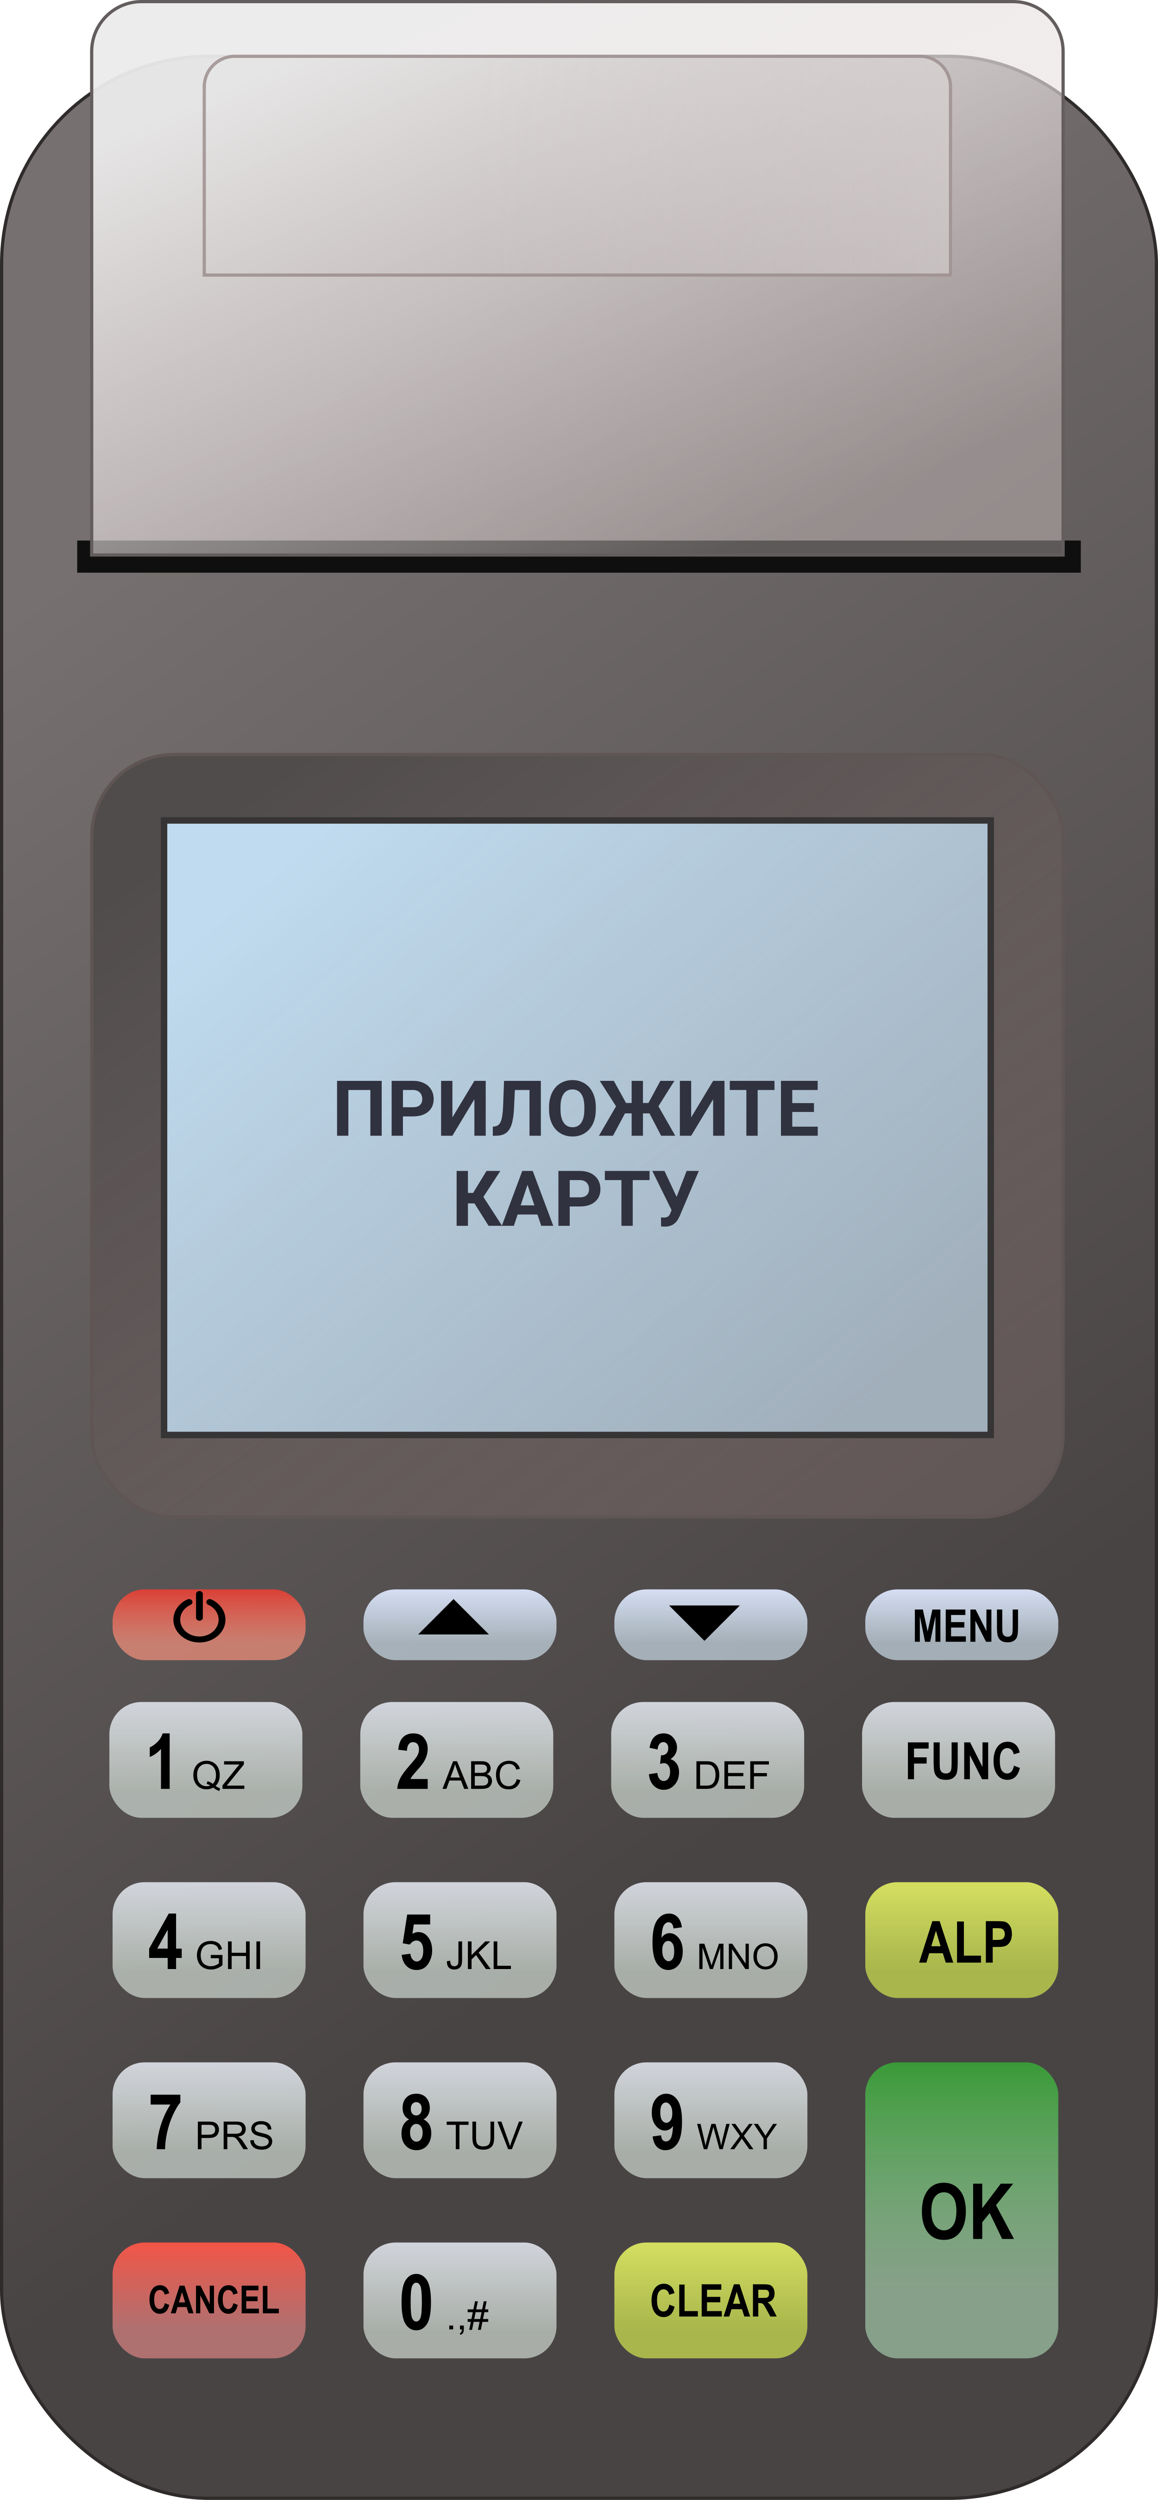
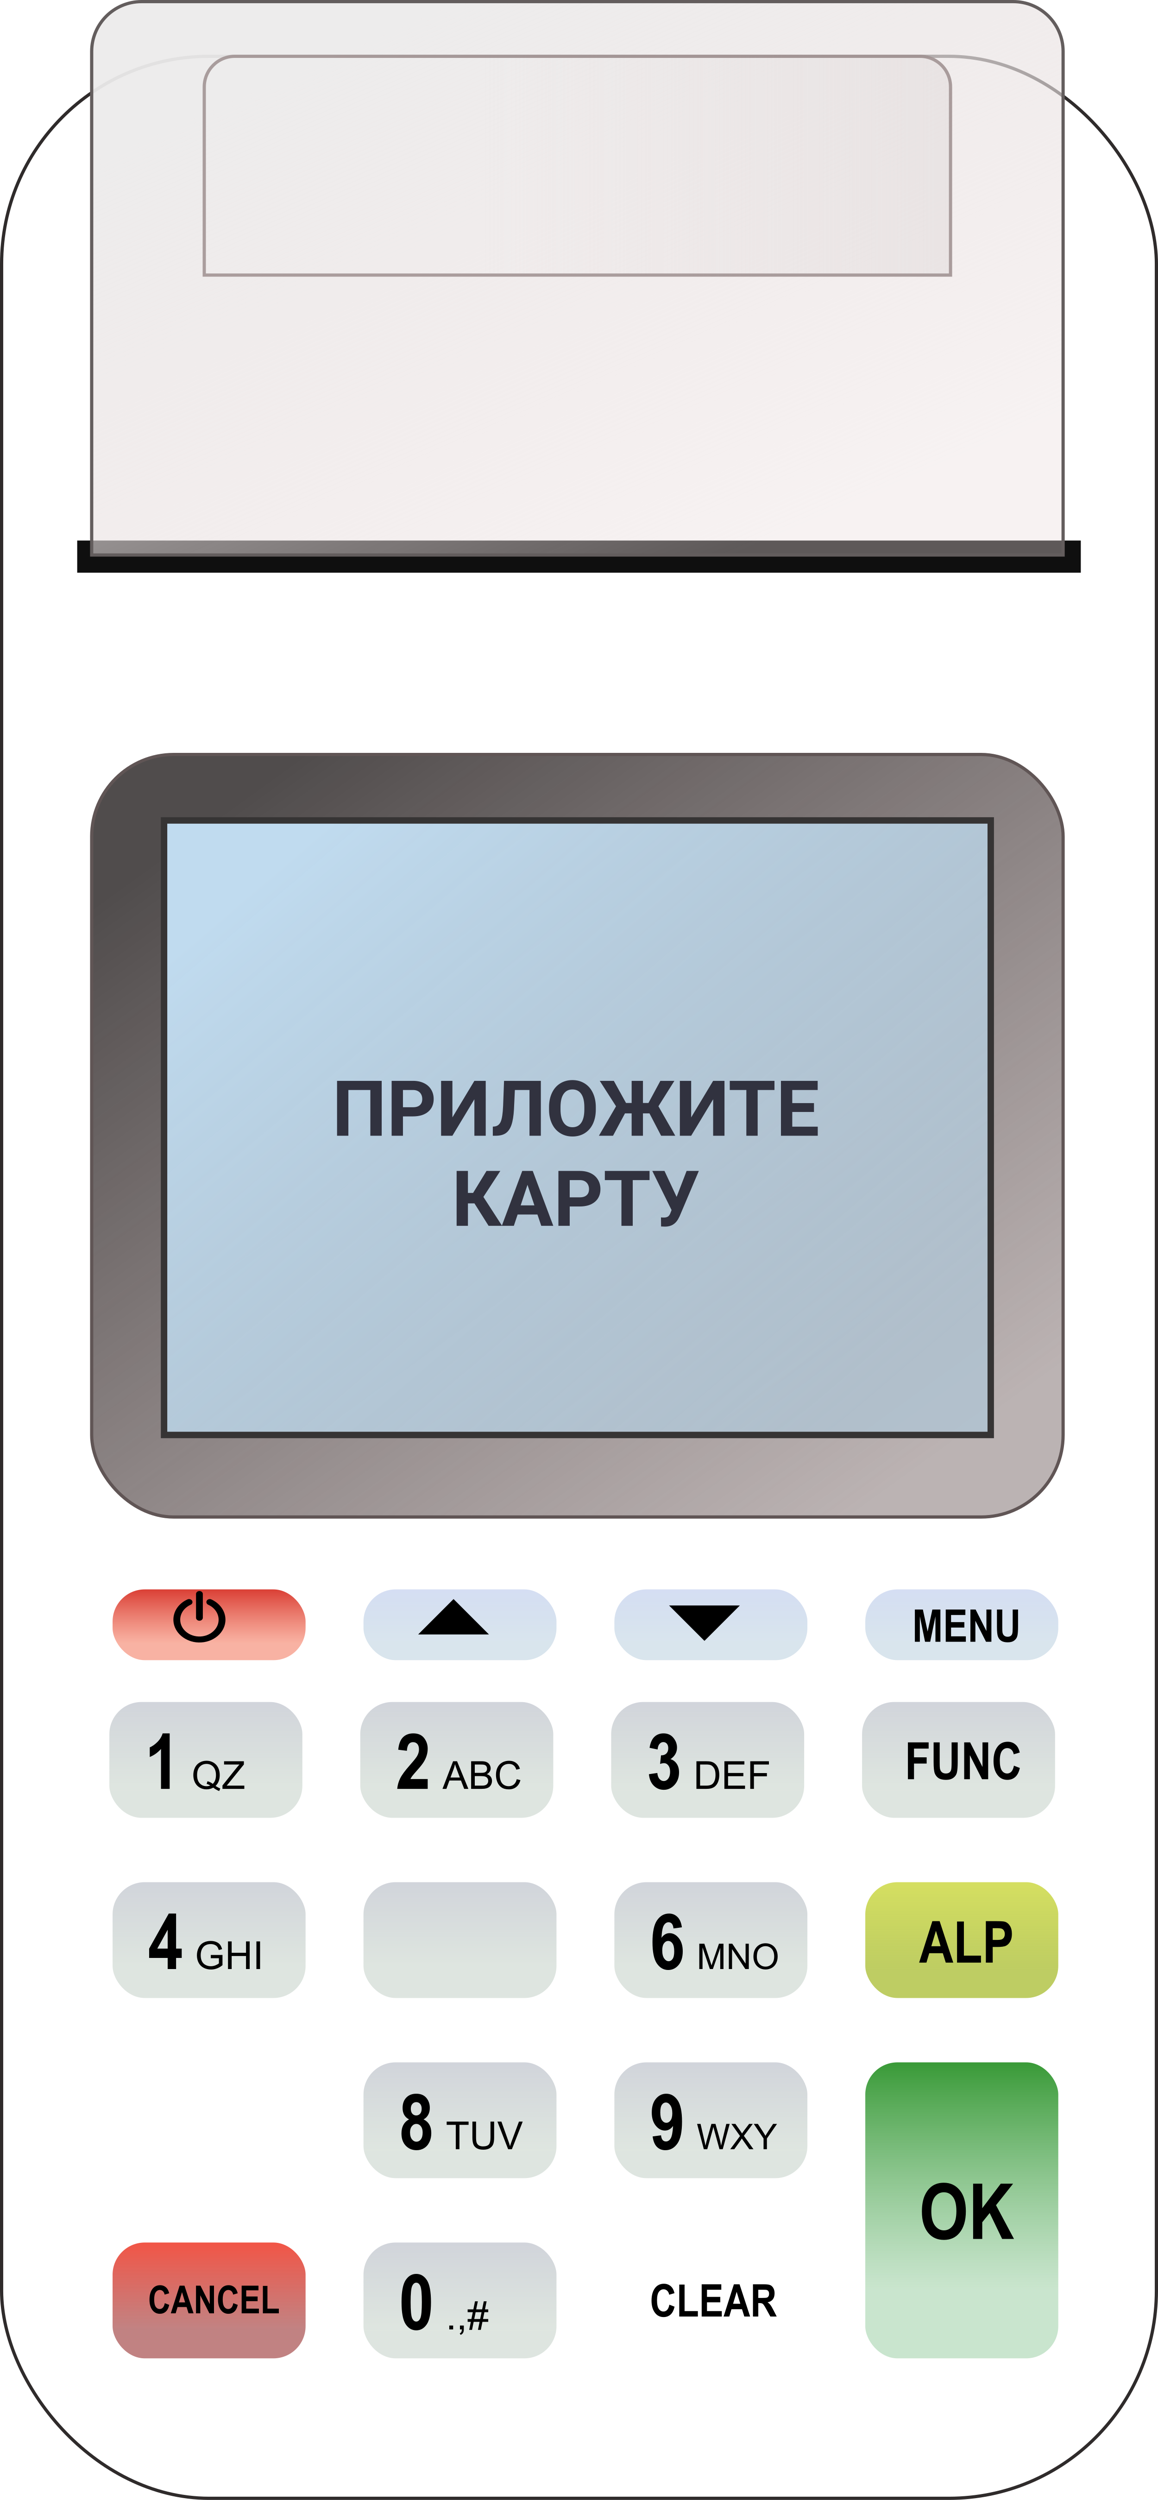
<svg xmlns="http://www.w3.org/2000/svg" width="360" height="777" viewBox="0 0 360 777" fill="none">
  <rect y="17" width="360" height="760" rx="65" fill="white" />
-   <rect x="0.5" y="17.5" width="359" height="759" rx="64.5" fill="url(#paint0_linear)" style="mix-blend-mode:multiply" />
  <rect x="0.5" y="17.5" width="359" height="759" rx="64.5" stroke="#2F2B2B" />
  <rect x="28.5" y="234.5" width="302" height="237" rx="25.5" fill="url(#paint1_linear)" stroke="#605555" />
  <rect x="51" y="255" width="257" height="191" fill="url(#paint2_linear)" stroke="#363434" stroke-width="2" />
  <path d="M118.66 353H115.133V338.785H108.301V353H104.785V335.938H118.66V353ZM125.27 346.988V353H121.754V335.938H128.41C129.691 335.938 130.816 336.172 131.785 336.641C132.762 337.109 133.512 337.777 134.035 338.645C134.559 339.504 134.82 340.484 134.82 341.586C134.82 343.258 134.246 344.578 133.098 345.547C131.957 346.508 130.375 346.988 128.352 346.988H125.27ZM125.27 344.141H128.41C129.34 344.141 130.047 343.922 130.531 343.484C131.023 343.047 131.27 342.422 131.27 341.609C131.27 340.773 131.023 340.098 130.531 339.582C130.039 339.066 129.359 338.801 128.492 338.785H125.27V344.141ZM147.477 335.938H151.004V353H147.477V341.668L140.645 353H137.129V335.938H140.645V347.293L147.477 335.938ZM168.137 335.938V353H164.609V338.785H160.062L159.781 344.809C159.664 346.84 159.406 348.441 159.008 349.613C158.609 350.777 158.027 351.633 157.262 352.18C156.496 352.719 155.449 352.992 154.121 353H153.207V350.176L153.793 350.117C154.676 350 155.305 349.492 155.68 348.594C156.062 347.688 156.305 346.078 156.406 343.766L156.699 335.938H168.137ZM185.223 344.855C185.223 346.535 184.926 348.008 184.332 349.273C183.738 350.539 182.887 351.516 181.777 352.203C180.676 352.891 179.41 353.234 177.98 353.234C176.566 353.234 175.305 352.895 174.195 352.215C173.086 351.535 172.227 350.566 171.617 349.309C171.008 348.043 170.699 346.59 170.691 344.949V344.105C170.691 342.426 170.992 340.949 171.594 339.676C172.203 338.395 173.059 337.414 174.16 336.734C175.27 336.047 176.535 335.703 177.957 335.703C179.379 335.703 180.641 336.047 181.742 336.734C182.852 337.414 183.707 338.395 184.309 339.676C184.918 340.949 185.223 342.422 185.223 344.094V344.855ZM181.66 344.082C181.66 342.293 181.34 340.934 180.699 340.004C180.059 339.074 179.145 338.609 177.957 338.609C176.777 338.609 175.867 339.07 175.227 339.992C174.586 340.906 174.262 342.25 174.254 344.023V344.855C174.254 346.598 174.574 347.949 175.215 348.91C175.855 349.871 176.777 350.352 177.98 350.352C179.16 350.352 180.066 349.891 180.699 348.969C181.332 348.039 181.652 346.688 181.66 344.914V344.082ZM201.91 346.051H199.883V353H196.367V346.051H194.293L190.578 353H186.195L191.516 343.848L186.453 335.938H190.824L194.621 342.816H196.367V335.938H199.883V342.816H201.594L205.297 335.938H209.656L204.688 343.836L209.926 353H205.531L201.91 346.051ZM221.703 335.938H225.23V353H221.703V341.668L214.871 353H211.355V335.938H214.871V347.293L221.703 335.938ZM240.77 338.785H235.543V353H232.027V338.785H226.871V335.938H240.77V338.785ZM253.051 345.605H246.301V350.176H254.223V353H242.785V335.938H254.199V338.785H246.301V342.852H253.051V345.605ZM147.5 374.027H145.473V381H141.957V363.938H145.473V370.77H147.078L151.25 363.938H155.539L150.277 372.012L156.09 381H151.895L147.5 374.027ZM167.082 377.484H160.918L159.746 381H156.008L162.359 363.938H165.617L172.004 381H168.266L167.082 377.484ZM161.867 374.637H166.133L163.988 368.25L161.867 374.637ZM177.113 374.988V381H173.598V363.938H180.254C181.535 363.938 182.66 364.172 183.629 364.641C184.605 365.109 185.355 365.777 185.879 366.645C186.402 367.504 186.664 368.484 186.664 369.586C186.664 371.258 186.09 372.578 184.941 373.547C183.801 374.508 182.219 374.988 180.195 374.988H177.113ZM177.113 372.141H180.254C181.184 372.141 181.891 371.922 182.375 371.484C182.867 371.047 183.113 370.422 183.113 369.609C183.113 368.773 182.867 368.098 182.375 367.582C181.883 367.066 181.203 366.801 180.336 366.785H177.113V372.141ZM201.934 366.785H196.707V381H193.191V366.785H188.035V363.938H201.934V366.785ZM210.348 372L213.453 363.938H217.25L211.285 378.012L210.805 378.938C209.922 380.477 208.57 381.246 206.75 381.246L205.52 381.199L205.484 378.375C205.672 378.406 205.977 378.422 206.398 378.422C206.891 378.422 207.285 378.336 207.582 378.164C207.887 377.992 208.141 377.676 208.344 377.215L208.777 376.102L202.789 363.938H206.574L210.348 372Z" fill="#31323F" />
  <rect x="24" y="168" width="312" height="10" fill="#0F0F0F" />
  <path d="M44 0.5H315C323.56 0.5 330.5 7.44 330.5 16V172.5H28.5V16C28.5 7.44 35.44 0.5 44 0.5Z" fill="url(#paint3_linear)" fill-opacity="0.95" stroke="#635D5D" />
  <path d="M63 27C63 21.477 67.477 17 73 17H286C291.523 17 296 21.477 296 27V86H63V27Z" fill="url(#paint4_linear)" fill-opacity="0.5" />
  <path d="M73 17.5H286C291.247 17.5 295.5 21.753 295.5 27V85.5H63.5V27C63.5 21.753 67.753 17.5 73 17.5Z" stroke="#998989" stroke-opacity="0.8" />
  <g filter="url(#filter0_d)">
    <rect x="32" y="527" width="60" height="36" rx="10" fill="url(#paint5_linear)" />
    <path d="M50.746 554H48.051V541.59C47.043 542.723 45.879 543.555 44.559 544.086V541.098C45.309 540.793 46.086 540.25 46.891 539.469C47.695 538.68 48.254 537.773 48.566 536.75H50.746V554ZM65.018 553.08C65.545 553.443 66.031 553.709 66.477 553.877L66.143 554.668C65.525 554.445 64.91 554.094 64.297 553.613C63.66 553.969 62.957 554.146 62.188 554.146C61.41 554.146 60.705 553.959 60.072 553.584C59.44 553.209 58.951 552.682 58.607 552.002C58.268 551.322 58.098 550.557 58.098 549.705C58.098 548.857 58.27 548.086 58.613 547.391C58.957 546.695 59.445 546.166 60.078 545.803C60.715 545.439 61.426 545.258 62.211 545.258C63.004 545.258 63.719 545.447 64.356 545.826C64.992 546.201 65.477 546.729 65.809 547.408C66.144 548.084 66.312 548.848 66.312 549.699C66.312 550.406 66.205 551.043 65.99 551.609C65.775 552.172 65.451 552.662 65.018 553.08ZM62.516 551.627C63.172 551.811 63.713 552.084 64.139 552.447C64.807 551.838 65.141 550.922 65.141 549.699C65.141 549.004 65.022 548.396 64.783 547.877C64.549 547.357 64.203 546.955 63.746 546.67C63.293 546.381 62.783 546.236 62.217 546.236C61.369 546.236 60.666 546.527 60.107 547.109C59.549 547.688 59.27 548.553 59.27 549.705C59.27 550.822 59.545 551.68 60.096 552.277C60.65 552.875 61.357 553.174 62.217 553.174C62.623 553.174 63.006 553.098 63.365 552.945C63.01 552.715 62.635 552.551 62.24 552.453L62.516 551.627ZM67.162 554V552.945L71.562 547.443C71.875 547.053 72.172 546.713 72.453 546.424H67.66V545.41H73.812V546.424L68.99 552.383L68.469 552.986H73.953V554H67.162Z" fill="black" />
  </g>
  <g filter="url(#filter1_d)">
    <rect x="110" y="527" width="60" height="36" rx="10" fill="url(#paint6_linear)" />
    <path d="M130.961 550.941V554H121.492C121.594 552.844 121.902 551.746 122.418 550.707C122.941 549.66 123.953 548.289 125.453 546.594C126.641 545.242 127.371 544.328 127.645 543.852C128.051 543.156 128.254 542.457 128.254 541.754C128.254 541.004 128.086 540.438 127.75 540.055C127.414 539.672 126.973 539.48 126.426 539.48C125.23 539.48 124.586 540.375 124.492 542.164L121.809 541.836C121.973 540.086 122.457 538.801 123.262 537.98C124.074 537.16 125.152 536.75 126.496 536.75C127.973 536.75 129.086 537.23 129.836 538.191C130.586 539.152 130.961 540.254 130.961 541.496C130.961 542.199 130.863 542.883 130.668 543.547C130.48 544.203 130.188 544.867 129.789 545.539C129.391 546.203 128.727 547.055 127.797 548.094C126.93 549.07 126.379 549.715 126.145 550.027C125.918 550.34 125.734 550.645 125.594 550.941H130.961ZM135.564 554L138.863 545.41H140.088L143.604 554H142.309L141.307 551.398H137.715L136.771 554H135.564ZM138.043 550.473H140.955L140.059 548.094C139.785 547.371 139.582 546.777 139.449 546.312C139.34 546.863 139.186 547.41 138.986 547.953L138.043 550.473ZM144.465 554V545.41H147.688C148.344 545.41 148.869 545.498 149.264 545.674C149.662 545.846 149.973 546.113 150.195 546.477C150.422 546.836 150.535 547.213 150.535 547.607C150.535 547.975 150.436 548.32 150.236 548.645C150.037 548.969 149.736 549.23 149.334 549.43C149.854 549.582 150.252 549.842 150.529 550.209C150.811 550.576 150.951 551.01 150.951 551.51C150.951 551.912 150.865 552.287 150.693 552.635C150.525 552.979 150.316 553.244 150.066 553.432C149.816 553.619 149.502 553.762 149.123 553.859C148.748 553.953 148.287 554 147.74 554H144.465ZM145.602 549.02H147.459C147.963 549.02 148.324 548.986 148.543 548.92C148.832 548.834 149.049 548.691 149.193 548.492C149.342 548.293 149.416 548.043 149.416 547.742C149.416 547.457 149.348 547.207 149.211 546.992C149.074 546.773 148.879 546.625 148.625 546.547C148.371 546.465 147.936 546.424 147.318 546.424H145.602V549.02ZM145.602 552.986H147.74C148.107 552.986 148.365 552.973 148.514 552.945C148.775 552.898 148.994 552.82 149.17 552.711C149.346 552.602 149.49 552.443 149.604 552.236C149.717 552.025 149.773 551.783 149.773 551.51C149.773 551.189 149.691 550.912 149.527 550.678C149.363 550.439 149.135 550.273 148.842 550.18C148.553 550.082 148.135 550.033 147.588 550.033H145.602V552.986ZM158.645 550.988L159.781 551.275C159.543 552.209 159.113 552.922 158.492 553.414C157.875 553.902 157.119 554.146 156.225 554.146C155.299 554.146 154.545 553.959 153.963 553.584C153.385 553.205 152.943 552.658 152.639 551.943C152.338 551.229 152.188 550.461 152.188 549.641C152.188 548.746 152.357 547.967 152.697 547.303C153.041 546.635 153.527 546.129 154.156 545.785C154.789 545.438 155.484 545.264 156.242 545.264C157.102 545.264 157.824 545.482 158.41 545.92C158.996 546.357 159.404 546.973 159.635 547.766L158.516 548.029C158.316 547.404 158.027 546.949 157.648 546.664C157.27 546.379 156.793 546.236 156.219 546.236C155.559 546.236 155.006 546.395 154.561 546.711C154.119 547.027 153.809 547.453 153.629 547.988C153.449 548.52 153.359 549.068 153.359 549.635C153.359 550.365 153.465 551.004 153.676 551.551C153.891 552.094 154.223 552.5 154.672 552.77C155.121 553.039 155.607 553.174 156.131 553.174C156.768 553.174 157.307 552.99 157.748 552.623C158.189 552.256 158.488 551.711 158.645 550.988Z" fill="black" />
  </g>
  <g filter="url(#filter2_d)">
    <rect x="188" y="527" width="60" height="36" rx="10" fill="url(#paint7_linear)" />
    <path d="M199.738 549.441L202.352 549.055C202.422 549.867 202.645 550.488 203.02 550.918C203.395 551.348 203.836 551.562 204.344 551.562C204.898 551.562 205.367 551.309 205.75 550.801C206.133 550.293 206.324 549.59 206.324 548.691C206.324 547.855 206.141 547.199 205.773 546.723C205.406 546.246 204.961 546.008 204.438 546.008C204.094 546.008 203.684 546.09 203.207 546.254L203.5 543.57C204.195 543.586 204.746 543.398 205.152 543.008C205.551 542.617 205.75 542.066 205.75 541.355C205.75 540.762 205.605 540.297 205.316 539.961C205.027 539.625 204.656 539.457 204.203 539.457C203.75 539.457 203.355 539.652 203.02 540.043C202.691 540.426 202.496 540.996 202.434 541.754L199.938 541.238C200.195 539.668 200.699 538.527 201.449 537.816C202.199 537.105 203.145 536.75 204.285 536.75C205.566 536.75 206.582 537.207 207.332 538.121C208.09 539.035 208.469 540.047 208.469 541.156C208.469 541.906 208.297 542.582 207.953 543.184C207.617 543.785 207.109 544.312 206.43 544.766C207.219 544.977 207.859 545.441 208.352 546.16C208.852 546.879 209.102 547.777 209.102 548.855C209.102 550.426 208.633 551.727 207.695 552.758C206.766 553.781 205.656 554.293 204.367 554.293C203.133 554.293 202.086 553.859 201.227 552.992C200.375 552.125 199.879 550.941 199.738 549.441ZM214.508 554V545.41H217.467C218.135 545.41 218.645 545.451 218.996 545.533C219.488 545.646 219.908 545.852 220.256 546.148C220.709 546.531 221.047 547.021 221.27 547.619C221.496 548.213 221.609 548.893 221.609 549.658C221.609 550.311 221.533 550.889 221.381 551.393C221.229 551.896 221.033 552.314 220.795 552.646C220.557 552.975 220.295 553.234 220.01 553.426C219.729 553.613 219.387 553.756 218.984 553.854C218.586 553.951 218.127 554 217.607 554H214.508ZM215.645 552.986H217.479C218.045 552.986 218.488 552.934 218.809 552.828C219.133 552.723 219.391 552.574 219.582 552.383C219.852 552.113 220.061 551.752 220.209 551.299C220.361 550.842 220.438 550.289 220.438 549.641C220.438 548.742 220.289 548.053 219.992 547.572C219.699 547.088 219.342 546.764 218.92 546.6C218.615 546.482 218.125 546.424 217.449 546.424H215.645V552.986ZM223.203 554V545.41H229.414V546.424H224.34V549.055H229.092V550.062H224.34V552.986H229.613V554H223.203ZM231.242 554V545.41H237.037V546.424H232.379V549.084H236.41V550.098H232.379V554H231.242Z" fill="black" />
  </g>
  <g filter="url(#filter3_d)">
    <rect x="266" y="527" width="60" height="36" rx="10" fill="url(#paint8_linear)" />
    <path d="M280.258 551V539.547H286.695V541.484H282.148V544.195H286.078V546.133H282.148V551H280.258ZM288.242 539.547H290.133V545.75C290.133 546.714 290.156 547.341 290.203 547.633C290.286 548.138 290.484 548.529 290.797 548.805C291.115 549.081 291.531 549.219 292.047 549.219C292.484 549.219 292.841 549.122 293.117 548.93C293.393 548.732 293.581 548.461 293.68 548.117C293.784 547.768 293.836 547.023 293.836 545.883V539.547H295.734V545.562C295.734 547.099 295.651 548.211 295.484 548.898C295.323 549.581 294.953 550.135 294.375 550.562C293.802 550.984 293.044 551.195 292.102 551.195C291.122 551.195 290.357 551.021 289.805 550.672C289.258 550.318 288.859 549.823 288.609 549.188C288.365 548.547 288.242 547.37 288.242 545.656V539.547ZM297.75 551V539.547H299.594L303.438 547.195V539.547H305.203V551H303.297L299.516 543.531V551H297.75ZM313.211 546.789L315.047 547.5C314.76 548.781 314.284 549.719 313.617 550.312C312.951 550.901 312.13 551.195 311.156 551.195C309.932 551.195 308.94 550.724 308.18 549.781C307.305 548.693 306.867 547.224 306.867 545.375C306.867 543.422 307.307 541.893 308.188 540.789C308.953 539.831 309.982 539.352 311.273 539.352C312.326 539.352 313.206 539.711 313.914 540.43C314.419 540.94 314.789 541.698 315.023 542.703L313.148 543.25C313.029 542.63 312.789 542.156 312.43 541.828C312.076 541.495 311.656 541.328 311.172 541.328C310.479 541.328 309.914 541.63 309.477 542.234C309.039 542.839 308.82 543.836 308.82 545.227C308.82 546.669 309.034 547.695 309.461 548.305C309.888 548.914 310.443 549.219 311.125 549.219C311.625 549.219 312.057 549.026 312.422 548.641C312.786 548.25 313.049 547.633 313.211 546.789Z" fill="black" />
  </g>
  <g filter="url(#filter4_d)">
    <rect x="33" y="492" width="60" height="22" rx="10" fill="url(#paint9_linear)" />
  </g>
  <g filter="url(#filter5_d)">
    <rect x="111" y="492" width="60" height="22" rx="10" fill="url(#paint10_linear)" />
  </g>
  <path d="M141 497L152 508H130L141 497Z" fill="black" />
  <g filter="url(#filter6_d)">
    <rect x="189" y="492" width="60" height="22" rx="10" fill="url(#paint11_linear)" />
  </g>
  <path d="M219 510L208 499H230L219 510Z" fill="black" />
  <path d="M64.16 497.943C64.16 498.279 64.376 498.615 64.712 498.762C66.752 499.665 68.096 501.576 67.952 503.739C67.784 506.343 65.36 508.464 62.384 508.632C58.904 508.821 56.024 506.406 56.024 503.424C56.024 501.387 57.344 499.644 59.288 498.762C59.624 498.615 59.84 498.279 59.84 497.943C59.84 497.25 59 496.788 58.304 497.103C55.568 498.321 53.744 500.883 53.912 503.781C54.128 507.435 57.584 510.396 61.76 510.501C66.344 510.606 70.088 507.393 70.088 503.424C70.088 500.673 68.288 498.279 65.672 497.103C64.976 496.788 64.16 497.25 64.16 497.943Z" fill="black" />
  <path d="M62 503.739C62.576 503.739 63.056 503.319 63.056 502.815V495.423C63.056 494.919 62.576 494.499 62 494.499C61.424 494.499 60.944 494.919 60.944 495.423V502.815C60.944 503.319 61.424 503.739 62 503.739Z" fill="black" />
  <g filter="url(#filter7_d)">
    <rect x="267" y="492" width="60" height="22" rx="10" fill="url(#paint12_linear)" />
    <path d="M282.415 508.278V498.256H284.896L286.387 505.092L287.863 498.256H290.352V508.278H288.813V500.389L287.18 508.278H285.58L283.96 500.389V508.278H282.415ZM292.013 508.278V498.256H298.11V499.952H293.667V502.173H297.796V503.862H293.667V506.589H298.261V508.278H292.013ZM299.683 508.278V498.256H301.296L304.659 504.949V498.256H306.204V508.278H304.536L301.228 501.743V508.278H299.683ZM307.934 498.256H309.588V503.684C309.588 504.527 309.608 505.076 309.649 505.331C309.722 505.774 309.896 506.115 310.169 506.357C310.447 506.598 310.812 506.719 311.263 506.719C311.646 506.719 311.958 506.635 312.199 506.466C312.441 506.293 312.605 506.056 312.691 505.755C312.783 505.45 312.828 504.798 312.828 503.8V498.256H314.489V503.52C314.489 504.864 314.416 505.837 314.271 506.439C314.129 507.036 313.806 507.521 313.3 507.895C312.799 508.264 312.135 508.449 311.311 508.449C310.454 508.449 309.784 508.296 309.301 507.991C308.822 507.681 308.474 507.248 308.255 506.692C308.041 506.131 307.934 505.101 307.934 503.602V498.256Z" fill="black" />
  </g>
  <g filter="url(#filter8_d)">
    <rect x="33" y="583" width="60" height="36" rx="10" fill="url(#paint13_linear)" />
    <path d="M50.129 610V606.543H44.363V603.66L50.469 592.75H52.742V603.648H54.488V606.543H52.742V610H50.129ZM50.129 603.648V597.777L46.895 603.648H50.129ZM63.527 606.631V605.623L67.166 605.617V608.805C66.607 609.25 66.031 609.586 65.438 609.812C64.844 610.035 64.234 610.146 63.609 610.146C62.766 610.146 61.998 609.967 61.307 609.607C60.619 609.244 60.1 608.721 59.748 608.037C59.397 607.354 59.221 606.59 59.221 605.746C59.221 604.91 59.395 604.131 59.742 603.408C60.094 602.682 60.598 602.143 61.254 601.791C61.91 601.439 62.666 601.264 63.522 601.264C64.143 601.264 64.703 601.365 65.203 601.568C65.707 601.768 66.102 602.047 66.387 602.406C66.672 602.766 66.889 603.234 67.037 603.812L66.012 604.094C65.883 603.656 65.723 603.312 65.531 603.062C65.34 602.812 65.066 602.613 64.711 602.465C64.356 602.312 63.961 602.236 63.527 602.236C63.008 602.236 62.559 602.316 62.18 602.477C61.801 602.633 61.494 602.84 61.26 603.098C61.029 603.355 60.85 603.639 60.721 603.947C60.502 604.479 60.393 605.055 60.393 605.676C60.393 606.441 60.523 607.082 60.785 607.598C61.051 608.113 61.435 608.496 61.94 608.746C62.443 608.996 62.978 609.121 63.545 609.121C64.037 609.121 64.518 609.027 64.986 608.84C65.455 608.648 65.811 608.445 66.053 608.23V606.631H63.527ZM68.883 610V601.41H70.019V604.938H74.484V601.41H75.621V610H74.484V605.951H70.019V610H68.883ZM77.713 610V601.41H78.85V610H77.713Z" fill="black" />
  </g>
  <g filter="url(#filter9_d)">
    <rect x="111" y="583" width="60" height="36" rx="10" fill="url(#paint14_linear)" />
-     <path d="M122.879 605.582L125.574 605.242C125.645 605.992 125.875 606.582 126.266 607.012C126.656 607.441 127.086 607.656 127.555 607.656C128.109 607.656 128.586 607.383 128.984 606.836C129.383 606.281 129.582 605.434 129.582 604.293C129.582 603.215 129.383 602.418 128.984 601.902C128.594 601.387 128.094 601.129 127.484 601.129C126.711 601.129 126.016 601.547 125.398 602.383L123.207 601.996L124.59 593.055H131.727V596.137H126.641L126.207 599.055C126.816 598.688 127.434 598.504 128.059 598.504C129.168 598.504 130.109 598.941 130.883 599.816C131.859 600.934 132.348 602.406 132.348 604.234C132.348 605.742 131.93 607.129 131.094 608.395C130.266 609.66 129.078 610.293 127.531 610.293C126.281 610.293 125.234 609.887 124.391 609.074C123.555 608.254 123.051 607.09 122.879 605.582ZM136.928 607.562L137.953 607.422C137.98 608.078 138.104 608.527 138.322 608.77C138.541 609.012 138.844 609.133 139.23 609.133C139.516 609.133 139.762 609.068 139.969 608.939C140.176 608.807 140.318 608.629 140.396 608.406C140.475 608.18 140.514 607.82 140.514 607.328V601.41H141.65V607.264C141.65 607.982 141.562 608.539 141.387 608.934C141.215 609.328 140.939 609.629 140.561 609.836C140.186 610.043 139.744 610.146 139.236 610.146C138.482 610.146 137.904 609.93 137.502 609.496C137.104 609.062 136.912 608.418 136.928 607.562ZM143.461 610V601.41H144.598V605.67L148.863 601.41H150.404L146.801 604.891L150.562 610H149.062L146.004 605.652L144.598 607.023V610H143.461ZM151.465 610V601.41H152.602V608.986H156.832V610H151.465Z" fill="black" />
  </g>
  <g filter="url(#filter10_d)">
    <rect x="189" y="583" width="60" height="36" rx="10" fill="url(#paint15_linear)" />
    <path d="M209.984 597.027L207.371 597.379C207.246 596.098 206.734 595.457 205.836 595.457C205.25 595.457 204.762 595.777 204.371 596.418C203.988 597.059 203.746 598.352 203.645 600.297C203.98 599.812 204.355 599.449 204.77 599.207C205.184 598.965 205.641 598.844 206.141 598.844C207.242 598.844 208.203 599.359 209.023 600.391C209.844 601.414 210.254 602.777 210.254 604.48C210.254 606.293 209.82 607.715 208.953 608.746C208.086 609.777 207.012 610.293 205.73 610.293C204.324 610.293 203.156 609.625 202.227 608.289C201.305 606.945 200.844 604.723 200.844 601.621C200.844 598.473 201.324 596.207 202.285 594.824C203.246 593.441 204.48 592.75 205.988 592.75C207.027 592.75 207.902 593.105 208.613 593.816C209.332 594.52 209.789 595.59 209.984 597.027ZM203.879 604.211C203.879 605.297 204.078 606.129 204.477 606.707C204.883 607.277 205.344 607.562 205.859 607.562C206.359 607.562 206.773 607.324 207.102 606.848C207.438 606.371 207.605 605.59 207.605 604.504C207.605 603.379 207.426 602.559 207.066 602.043C206.707 601.527 206.262 601.27 205.73 601.27C205.215 601.27 204.777 601.516 204.418 602.008C204.059 602.5 203.879 603.234 203.879 604.211ZM215.398 610V602.126H216.967L218.831 607.701C219.002 608.22 219.128 608.609 219.207 608.867C219.296 608.58 219.436 608.16 219.625 607.604L221.511 602.126H222.913V610H221.908V603.41L219.62 610H218.68L216.403 603.297V610H215.398ZM224.583 610V602.126H225.652L229.788 608.308V602.126H230.787V610H229.718L225.582 603.812V610H224.583ZM232.226 606.165C232.226 604.858 232.577 603.836 233.279 603.098C233.981 602.357 234.887 601.986 235.997 601.986C236.723 601.986 237.379 602.16 237.962 602.507C238.546 602.855 238.99 603.34 239.294 603.963C239.602 604.582 239.756 605.286 239.756 606.074C239.756 606.872 239.595 607.587 239.273 608.217C238.951 608.847 238.494 609.325 237.903 609.651C237.312 609.973 236.675 610.134 235.991 610.134C235.25 610.134 234.588 609.955 234.004 609.597C233.42 609.239 232.978 608.75 232.677 608.131C232.376 607.511 232.226 606.856 232.226 606.165ZM233.3 606.181C233.3 607.13 233.555 607.878 234.063 608.426C234.575 608.971 235.216 609.243 235.986 609.243C236.77 609.243 237.415 608.967 237.919 608.416C238.428 607.864 238.682 607.082 238.682 606.068C238.682 605.427 238.573 604.869 238.354 604.393C238.14 603.913 237.823 603.542 237.404 603.281C236.988 603.016 236.521 602.883 236.002 602.883C235.264 602.883 234.629 603.138 234.095 603.646C233.565 604.151 233.3 604.996 233.3 606.181Z" fill="black" />
  </g>
  <g filter="url(#filter11_d)">
    <rect x="267" y="583" width="60" height="36" rx="10" fill="url(#paint16_linear)" />
    <path d="M294.343 608H292.022L291.1 605.073H286.881L286.011 608H283.743L287.856 595.115H290.115L294.343 608ZM290.414 602.902L288.964 598.121L287.531 602.902H290.414ZM295.529 608V595.221H297.656V605.829H302.965V608H295.529ZM304.485 608V595.115H307.913C309.19 595.115 310.025 595.177 310.418 595.3C311.045 595.499 311.561 595.924 311.965 596.574C312.375 597.225 312.58 598.062 312.58 599.088C312.58 600.02 312.404 600.802 312.053 601.435C311.701 602.062 311.262 602.504 310.734 602.762C310.207 603.014 309.299 603.14 308.01 603.14H306.612V608H304.485ZM306.612 597.295V600.951H307.79C308.581 600.951 309.117 600.896 309.398 600.784C309.686 600.673 309.92 600.474 310.102 600.187C310.283 599.894 310.374 599.536 310.374 599.114C310.374 598.687 310.28 598.326 310.093 598.033C309.905 597.74 309.674 597.544 309.398 597.444C309.123 597.345 308.54 597.295 307.649 597.295H306.612Z" fill="black" />
  </g>
  <g filter="url(#filter12_d)">
-     <rect x="33" y="639" width="60" height="36" rx="10" fill="url(#paint17_linear)" />
-     <path d="M44.832 652.113V649.055H54.066V651.445C53.309 652.359 52.539 653.66 51.758 655.348C50.984 657.027 50.383 658.832 49.953 660.762C49.531 662.684 49.32 664.43 49.32 666H46.719C46.781 663.562 47.188 661.129 47.938 658.699C48.688 656.27 49.699 654.074 50.973 652.113H44.832ZM59.508 666V657.41H62.748C63.318 657.41 63.754 657.438 64.055 657.492C64.477 657.562 64.83 657.697 65.115 657.896C65.4 658.092 65.629 658.367 65.801 658.723C65.977 659.078 66.064 659.469 66.064 659.895C66.064 660.625 65.832 661.244 65.367 661.752C64.902 662.256 64.062 662.508 62.848 662.508H60.645V666H59.508ZM60.645 661.494H62.865C63.6 661.494 64.121 661.357 64.43 661.084C64.738 660.811 64.893 660.426 64.893 659.93C64.893 659.57 64.801 659.264 64.617 659.01C64.438 658.752 64.199 658.582 63.902 658.5C63.711 658.449 63.357 658.424 62.842 658.424H60.645V661.494ZM67.529 666V657.41H71.338C72.103 657.41 72.686 657.488 73.084 657.645C73.482 657.797 73.801 658.068 74.039 658.459C74.277 658.85 74.397 659.281 74.397 659.754C74.397 660.363 74.199 660.877 73.805 661.295C73.41 661.713 72.801 661.979 71.977 662.092C72.277 662.236 72.506 662.379 72.662 662.52C72.994 662.824 73.309 663.205 73.606 663.662L75.1 666H73.67L72.533 664.213C72.201 663.697 71.928 663.303 71.713 663.029C71.498 662.756 71.305 662.564 71.133 662.455C70.965 662.346 70.793 662.27 70.617 662.227C70.488 662.199 70.277 662.186 69.984 662.186H68.666V666H67.529ZM68.666 661.201H71.109C71.629 661.201 72.035 661.148 72.328 661.043C72.621 660.934 72.844 660.762 72.996 660.527C73.148 660.289 73.225 660.031 73.225 659.754C73.225 659.348 73.076 659.014 72.779 658.752C72.486 658.49 72.022 658.359 71.385 658.359H68.666V661.201ZM75.797 663.24L76.869 663.146C76.92 663.576 77.037 663.93 77.221 664.207C77.408 664.48 77.697 664.703 78.088 664.875C78.478 665.043 78.918 665.127 79.406 665.127C79.84 665.127 80.223 665.062 80.555 664.934C80.887 664.805 81.133 664.629 81.293 664.406C81.457 664.18 81.539 663.934 81.539 663.668C81.539 663.398 81.461 663.164 81.305 662.965C81.148 662.762 80.891 662.592 80.531 662.455C80.301 662.365 79.791 662.227 79.002 662.039C78.213 661.848 77.66 661.668 77.344 661.5C76.934 661.285 76.627 661.02 76.424 660.703C76.225 660.383 76.125 660.025 76.125 659.631C76.125 659.197 76.248 658.793 76.494 658.418C76.74 658.039 77.1 657.752 77.572 657.557C78.045 657.361 78.57 657.264 79.148 657.264C79.785 657.264 80.346 657.367 80.83 657.574C81.318 657.777 81.693 658.078 81.955 658.477C82.217 658.875 82.357 659.326 82.377 659.83L81.287 659.912C81.228 659.369 81.029 658.959 80.689 658.682C80.353 658.404 79.856 658.266 79.195 658.266C78.508 658.266 78.006 658.393 77.689 658.646C77.377 658.896 77.221 659.199 77.221 659.555C77.221 659.863 77.332 660.117 77.555 660.316C77.773 660.516 78.344 660.721 79.266 660.932C80.191 661.139 80.826 661.32 81.17 661.477C81.67 661.707 82.039 662 82.277 662.355C82.516 662.707 82.635 663.113 82.635 663.574C82.635 664.031 82.504 664.463 82.242 664.869C81.981 665.271 81.603 665.586 81.111 665.812C80.623 666.035 80.072 666.146 79.459 666.146C78.682 666.146 78.029 666.033 77.502 665.807C76.978 665.58 76.566 665.24 76.266 664.787C75.969 664.33 75.812 663.814 75.797 663.24Z" fill="black" />
-   </g>
+     </g>
  <g filter="url(#filter13_d)">
    <rect x="111" y="639" width="60" height="36" rx="10" fill="url(#paint18_linear)" />
    <path d="M125.164 656.73C124.5 656.387 124 655.918 123.664 655.324C123.328 654.73 123.16 654.016 123.16 653.18C123.16 651.828 123.543 650.754 124.309 649.957C125.074 649.152 126.105 648.75 127.402 648.75C128.777 648.75 129.824 649.18 130.543 650.039C131.262 650.891 131.621 651.93 131.621 653.156C131.621 653.992 131.445 654.719 131.094 655.336C130.75 655.945 130.277 656.41 129.676 656.73C130.48 657.121 131.082 657.672 131.48 658.383C131.879 659.086 132.078 659.953 132.078 660.984C132.078 662.047 131.879 662.984 131.48 663.797C131.09 664.609 130.547 665.23 129.852 665.66C129.156 666.09 128.375 666.305 127.508 666.305C126.148 666.305 125.023 665.836 124.133 664.898C123.25 663.953 122.809 662.684 122.809 661.09C122.809 660.059 123.012 659.172 123.418 658.43C123.824 657.688 124.406 657.121 125.164 656.73ZM125.715 653.414C125.715 654.086 125.871 654.602 126.184 654.961C126.504 655.32 126.906 655.5 127.391 655.5C127.883 655.5 128.289 655.32 128.609 654.961C128.93 654.602 129.09 654.086 129.09 653.414C129.09 652.766 128.93 652.262 128.609 651.902C128.297 651.543 127.902 651.363 127.426 651.363C126.926 651.363 126.516 651.547 126.195 651.914C125.875 652.273 125.715 652.773 125.715 653.414ZM125.469 660.773C125.469 661.695 125.664 662.406 126.055 662.906C126.445 663.406 126.914 663.656 127.461 663.656C128.008 663.656 128.465 663.418 128.832 662.941C129.207 662.465 129.395 661.75 129.395 660.797C129.395 659.977 129.203 659.328 128.82 658.852C128.445 658.375 127.98 658.137 127.426 658.137C126.879 658.137 126.414 658.379 126.031 658.863C125.656 659.34 125.469 659.977 125.469 660.773ZM139.693 666V658.424H136.863V657.41H143.672V658.424H140.83V666H139.693ZM150.48 657.41H151.617V662.373C151.617 663.236 151.52 663.922 151.324 664.43C151.129 664.938 150.775 665.352 150.264 665.672C149.756 665.988 149.088 666.146 148.26 666.146C147.455 666.146 146.797 666.008 146.285 665.73C145.773 665.453 145.408 665.053 145.189 664.529C144.971 664.002 144.861 663.283 144.861 662.373V657.41H145.998V662.367C145.998 663.113 146.066 663.664 146.203 664.02C146.344 664.371 146.582 664.643 146.918 664.834C147.258 665.025 147.672 665.121 148.16 665.121C148.996 665.121 149.592 664.932 149.947 664.553C150.303 664.174 150.48 663.445 150.48 662.367V657.41ZM155.971 666L152.643 657.41H153.873L156.105 663.65C156.285 664.15 156.436 664.619 156.557 665.057C156.689 664.588 156.844 664.119 157.02 663.65L159.34 657.41H160.5L157.137 666H155.971Z" fill="black" />
  </g>
  <g filter="url(#filter14_d)">
    <rect x="189" y="639" width="60" height="36" rx="10" fill="url(#paint19_linear)" />
    <path d="M200.891 662.027L203.504 661.676C203.629 662.949 204.137 663.586 205.027 663.586C205.629 663.586 206.121 663.27 206.504 662.637C206.887 661.996 207.133 660.703 207.242 658.758C206.906 659.234 206.527 659.594 206.105 659.836C205.684 660.078 205.215 660.199 204.699 660.199C203.629 660.199 202.68 659.688 201.852 658.664C201.031 657.641 200.621 656.281 200.621 654.586C200.621 652.773 201.055 651.348 201.922 650.309C202.789 649.27 203.859 648.75 205.133 648.75C206.555 648.75 207.727 649.422 208.648 650.766C209.57 652.102 210.031 654.32 210.031 657.422C210.031 660.578 209.551 662.848 208.59 664.23C207.629 665.613 206.383 666.305 204.852 666.305C203.789 666.305 202.91 665.957 202.215 665.262C201.527 664.559 201.086 663.48 200.891 662.027ZM207.008 654.832C207.008 653.754 206.805 652.926 206.398 652.348C205.992 651.77 205.531 651.48 205.016 651.48C204.516 651.48 204.098 651.719 203.762 652.195C203.434 652.672 203.27 653.465 203.27 654.574C203.27 655.684 203.449 656.496 203.809 657.012C204.176 657.527 204.625 657.785 205.156 657.785C205.664 657.785 206.098 657.539 206.457 657.047C206.824 656.555 207.008 655.816 207.008 654.832ZM216.806 666L214.716 658.126H215.785L216.983 663.288C217.112 663.828 217.223 664.365 217.316 664.899C217.516 664.057 217.635 663.572 217.67 663.443L219.169 658.126H220.426L221.554 662.111C221.837 663.1 222.041 664.029 222.166 664.899C222.266 664.401 222.397 663.83 222.558 663.186L223.793 658.126H224.841L222.682 666H221.677L220.018 660C219.878 659.499 219.796 659.191 219.771 659.077C219.688 659.438 219.611 659.746 219.54 660L217.869 666H216.806ZM225.018 666L228.063 661.896L225.378 658.126H226.619L228.047 660.146C228.345 660.564 228.556 660.887 228.681 661.112C228.857 660.826 229.064 660.527 229.304 660.215L230.889 658.126H232.022L229.256 661.837L232.237 666H230.948L228.966 663.191C228.855 663.03 228.74 662.854 228.622 662.665C228.447 662.951 228.321 663.148 228.246 663.255L226.27 666H225.018ZM235.374 666V662.665L232.339 658.126H233.606L235.159 660.5C235.445 660.944 235.712 661.388 235.959 661.832C236.195 661.42 236.482 660.957 236.818 660.441L238.344 658.126H239.558L236.416 662.665V666H235.374Z" fill="black" />
  </g>
  <g filter="url(#filter15_d)">
    <rect x="267" y="639" width="60" height="92" rx="10" fill="url(#paint20_linear)" />
    <path d="M284.602 685.405C284.602 683.358 284.902 681.674 285.504 680.354C286.113 679.026 286.906 678.037 287.883 677.389C288.859 676.74 290.043 676.416 291.434 676.416C293.449 676.416 295.09 677.186 296.355 678.725C297.629 680.264 298.266 682.455 298.266 685.299C298.266 688.174 297.594 690.42 296.25 692.037C295.07 693.467 293.469 694.182 291.445 694.182C289.406 694.182 287.797 693.475 286.617 692.061C285.273 690.444 284.602 688.225 284.602 685.405ZM287.531 685.287C287.531 687.264 287.906 688.748 288.656 689.74C289.406 690.725 290.336 691.217 291.445 691.217C292.562 691.217 293.488 690.729 294.223 689.752C294.957 688.768 295.324 687.26 295.324 685.229C295.324 683.237 294.965 681.764 294.246 680.811C293.535 679.858 292.602 679.381 291.445 679.381C290.289 679.381 289.348 679.862 288.621 680.823C287.895 681.783 287.531 683.272 287.531 685.287ZM300.527 693.889V676.709H303.363V684.338L309.117 676.709H312.949L307.641 683.401L313.23 693.889H309.551L305.672 685.826L303.363 688.698V693.889H300.527Z" fill="black" />
  </g>
  <g filter="url(#filter16_d)">
    <rect x="33" y="695" width="60" height="36" rx="10" fill="url(#paint21_linear)" />
    <path d="M49.227 713.842L50.603 714.375C50.389 715.336 50.031 716.039 49.531 716.484C49.031 716.926 48.416 717.146 47.685 717.146C46.768 717.146 46.023 716.793 45.453 716.086C44.797 715.27 44.469 714.168 44.469 712.781C44.469 711.316 44.799 710.17 45.459 709.342C46.033 708.623 46.805 708.264 47.773 708.264C48.562 708.264 49.223 708.533 49.754 709.072C50.133 709.455 50.41 710.023 50.586 710.777L49.18 711.188C49.09 710.723 48.91 710.367 48.641 710.121C48.375 709.871 48.06 709.746 47.697 709.746C47.178 709.746 46.754 709.973 46.426 710.426C46.098 710.879 45.934 711.627 45.934 712.67C45.934 713.752 46.094 714.521 46.414 714.979C46.734 715.436 47.15 715.664 47.662 715.664C48.037 715.664 48.361 715.52 48.635 715.23C48.908 714.938 49.105 714.475 49.227 713.842ZM58.168 717H56.621L56.006 715.049H53.193L52.613 717H51.102L53.844 708.41H55.35L58.168 717ZM55.549 713.602L54.582 710.414L53.627 713.602H55.549ZM58.935 717V708.41H60.318L63.201 714.146V708.41H64.525V717H63.096L60.26 711.398V717H58.935ZM70.531 713.842L71.908 714.375C71.693 715.336 71.336 716.039 70.836 716.484C70.336 716.926 69.721 717.146 68.99 717.146C68.072 717.146 67.328 716.793 66.758 716.086C66.102 715.27 65.773 714.168 65.773 712.781C65.773 711.316 66.103 710.17 66.764 709.342C67.338 708.623 68.109 708.264 69.078 708.264C69.867 708.264 70.527 708.533 71.059 709.072C71.438 709.455 71.715 710.023 71.891 710.777L70.484 711.188C70.394 710.723 70.215 710.367 69.945 710.121C69.68 709.871 69.365 709.746 69.002 709.746C68.482 709.746 68.059 709.973 67.731 710.426C67.402 710.879 67.238 711.627 67.238 712.67C67.238 713.752 67.398 714.521 67.719 714.979C68.039 715.436 68.455 715.664 68.967 715.664C69.342 715.664 69.666 715.52 69.939 715.23C70.213 714.938 70.41 714.475 70.531 713.842ZM73.127 717V708.41H78.353V709.863H74.545V711.768H78.084V713.215H74.545V715.553H78.482V717H73.127ZM79.725 717V708.48H81.143V715.553H84.682V717H79.725Z" fill="black" />
  </g>
  <g filter="url(#filter17_d)">
    <rect x="111" y="695" width="60" height="36" rx="10" fill="url(#paint22_linear)" />
    <path d="M127.402 704.75C128.77 704.75 129.875 705.402 130.719 706.707C131.562 708.004 131.984 710.277 131.984 713.527C131.984 716.77 131.562 719.043 130.719 720.348C129.875 721.645 128.773 722.293 127.414 722.293C126.047 722.293 124.941 721.648 124.098 720.359C123.254 719.07 122.832 716.781 122.832 713.492C122.832 710.266 123.254 708.004 124.098 706.707C124.941 705.402 126.043 704.75 127.402 704.75ZM127.402 707.48C126.871 707.48 126.445 707.832 126.125 708.535C125.812 709.238 125.656 710.902 125.656 713.527C125.656 716.152 125.812 717.816 126.125 718.52C126.445 719.215 126.871 719.562 127.402 719.562C127.941 719.562 128.367 719.211 128.68 718.508C128.992 717.805 129.148 716.145 129.148 713.527C129.148 710.902 128.992 709.238 128.68 708.535C128.367 707.832 127.941 707.48 127.402 707.48ZM137.672 722V720.799H138.873V722H137.672ZM140.988 722V720.799H142.189V722C142.189 722.441 142.111 722.797 141.955 723.066C141.799 723.34 141.551 723.551 141.211 723.699L140.918 723.248C141.141 723.15 141.305 723.006 141.41 722.814C141.516 722.627 141.574 722.355 141.586 722H140.988ZM143.865 722.146L144.375 719.65H143.385V718.777H144.551L144.984 716.65H143.385V715.777H145.16L145.67 713.264H146.549L146.039 715.777H147.885L148.395 713.264H149.279L148.77 715.777H149.783V716.65H148.594L148.154 718.777H149.783V719.65H147.979L147.469 722.146H146.59L147.094 719.65H145.254L144.744 722.146H143.865ZM145.43 718.777H147.27L147.709 716.65H145.863L145.43 718.777Z" fill="black" />
  </g>
  <g filter="url(#filter18_d)">
-     <rect x="189" y="695" width="60" height="36" rx="10" fill="url(#paint23_linear)" />
    <path d="M206.098 714.315L207.704 714.938C207.453 716.059 207.036 716.879 206.453 717.398C205.87 717.913 205.152 718.171 204.3 718.171C203.229 718.171 202.361 717.758 201.695 716.934C200.93 715.981 200.547 714.696 200.547 713.078C200.547 711.369 200.932 710.032 201.702 709.065C202.372 708.227 203.272 707.808 204.402 707.808C205.323 707.808 206.093 708.122 206.713 708.751C207.155 709.198 207.479 709.861 207.684 710.74L206.043 711.219C205.938 710.676 205.729 710.262 205.414 709.975C205.104 709.683 204.737 709.537 204.313 709.537C203.707 709.537 203.213 709.801 202.83 710.33C202.447 710.859 202.256 711.731 202.256 712.948C202.256 714.211 202.443 715.108 202.816 715.642C203.19 716.175 203.675 716.441 204.272 716.441C204.71 716.441 205.088 716.273 205.407 715.936C205.726 715.594 205.956 715.054 206.098 714.315ZM209.167 718V708.061H210.821V716.312H214.95V718H209.167ZM216.14 718V707.979H222.237V709.674H217.794V711.896H221.923V713.584H217.794V716.312H222.388V718H216.14ZM231.199 718H229.395L228.677 715.724H225.396L224.719 718H222.955L226.154 707.979H227.911L231.199 718ZM228.144 714.035L227.016 710.316L225.901 714.035H228.144ZM232.081 718V707.979H235.574C236.467 707.979 237.105 708.07 237.488 708.252C237.871 708.43 238.186 708.742 238.432 709.188C238.678 709.631 238.801 710.161 238.801 710.781C238.801 711.565 238.612 712.196 238.233 712.675C237.86 713.153 237.326 713.454 236.634 713.577C236.989 713.832 237.283 714.113 237.516 714.418C237.748 714.719 238.065 715.261 238.466 716.045L239.464 718H237.488L236.285 715.819C235.852 715.031 235.558 714.539 235.403 714.343C235.248 714.142 235.084 714.006 234.911 713.933C234.738 713.855 234.46 713.816 234.077 713.816H233.735V718H232.081ZM233.735 712.217H234.966C235.718 712.217 236.196 712.185 236.401 712.121C236.606 712.053 236.773 711.918 236.9 711.718C237.028 711.517 237.092 711.251 237.092 710.918C237.092 710.599 237.028 710.344 236.9 710.152C236.773 709.956 236.6 709.822 236.381 709.749C236.226 709.699 235.777 709.674 235.034 709.674H233.735V712.217Z" fill="black" />
  </g>
  <defs>
    <filter id="filter0_d" x="32" y="527" width="62" height="38" filterUnits="userSpaceOnUse" color-interpolation-filters="sRGB">
      <feFlood flood-opacity="0" result="BackgroundImageFix" />
      <feColorMatrix in="SourceAlpha" type="matrix" values="0 0 0 0 0 0 0 0 0 0 0 0 0 0 0 0 0 0 127 0" />
      <feOffset dx="2" dy="2" />
      <feColorMatrix type="matrix" values="0 0 0 0 0 0 0 0 0 0 0 0 0 0 0 0 0 0 1 0" />
      <feBlend mode="normal" in2="BackgroundImageFix" result="effect1_dropShadow" />
      <feBlend mode="normal" in="SourceGraphic" in2="effect1_dropShadow" result="shape" />
    </filter>
    <filter id="filter1_d" x="110" y="527" width="62" height="38" filterUnits="userSpaceOnUse" color-interpolation-filters="sRGB">
      <feFlood flood-opacity="0" result="BackgroundImageFix" />
      <feColorMatrix in="SourceAlpha" type="matrix" values="0 0 0 0 0 0 0 0 0 0 0 0 0 0 0 0 0 0 127 0" />
      <feOffset dx="2" dy="2" />
      <feColorMatrix type="matrix" values="0 0 0 0 0 0 0 0 0 0 0 0 0 0 0 0 0 0 1 0" />
      <feBlend mode="normal" in2="BackgroundImageFix" result="effect1_dropShadow" />
      <feBlend mode="normal" in="SourceGraphic" in2="effect1_dropShadow" result="shape" />
    </filter>
    <filter id="filter2_d" x="188" y="527" width="62" height="38" filterUnits="userSpaceOnUse" color-interpolation-filters="sRGB">
      <feFlood flood-opacity="0" result="BackgroundImageFix" />
      <feColorMatrix in="SourceAlpha" type="matrix" values="0 0 0 0 0 0 0 0 0 0 0 0 0 0 0 0 0 0 127 0" />
      <feOffset dx="2" dy="2" />
      <feColorMatrix type="matrix" values="0 0 0 0 0 0 0 0 0 0 0 0 0 0 0 0 0 0 1 0" />
      <feBlend mode="normal" in2="BackgroundImageFix" result="effect1_dropShadow" />
      <feBlend mode="normal" in="SourceGraphic" in2="effect1_dropShadow" result="shape" />
    </filter>
    <filter id="filter3_d" x="266" y="527" width="62" height="38" filterUnits="userSpaceOnUse" color-interpolation-filters="sRGB">
      <feFlood flood-opacity="0" result="BackgroundImageFix" />
      <feColorMatrix in="SourceAlpha" type="matrix" values="0 0 0 0 0 0 0 0 0 0 0 0 0 0 0 0 0 0 127 0" />
      <feOffset dx="2" dy="2" />
      <feColorMatrix type="matrix" values="0 0 0 0 0 0 0 0 0 0 0 0 0 0 0 0 0 0 1 0" />
      <feBlend mode="normal" in2="BackgroundImageFix" result="effect1_dropShadow" />
      <feBlend mode="normal" in="SourceGraphic" in2="effect1_dropShadow" result="shape" />
    </filter>
    <filter id="filter4_d" x="33" y="492" width="62" height="24" filterUnits="userSpaceOnUse" color-interpolation-filters="sRGB">
      <feFlood flood-opacity="0" result="BackgroundImageFix" />
      <feColorMatrix in="SourceAlpha" type="matrix" values="0 0 0 0 0 0 0 0 0 0 0 0 0 0 0 0 0 0 127 0" />
      <feOffset dx="2" dy="2" />
      <feColorMatrix type="matrix" values="0 0 0 0 0 0 0 0 0 0 0 0 0 0 0 0 0 0 1 0" />
      <feBlend mode="normal" in2="BackgroundImageFix" result="effect1_dropShadow" />
      <feBlend mode="normal" in="SourceGraphic" in2="effect1_dropShadow" result="shape" />
    </filter>
    <filter id="filter5_d" x="111" y="492" width="62" height="24" filterUnits="userSpaceOnUse" color-interpolation-filters="sRGB">
      <feFlood flood-opacity="0" result="BackgroundImageFix" />
      <feColorMatrix in="SourceAlpha" type="matrix" values="0 0 0 0 0 0 0 0 0 0 0 0 0 0 0 0 0 0 127 0" />
      <feOffset dx="2" dy="2" />
      <feColorMatrix type="matrix" values="0 0 0 0 0 0 0 0 0 0 0 0 0 0 0 0 0 0 1 0" />
      <feBlend mode="normal" in2="BackgroundImageFix" result="effect1_dropShadow" />
      <feBlend mode="normal" in="SourceGraphic" in2="effect1_dropShadow" result="shape" />
    </filter>
    <filter id="filter6_d" x="189" y="492" width="62" height="24" filterUnits="userSpaceOnUse" color-interpolation-filters="sRGB">
      <feFlood flood-opacity="0" result="BackgroundImageFix" />
      <feColorMatrix in="SourceAlpha" type="matrix" values="0 0 0 0 0 0 0 0 0 0 0 0 0 0 0 0 0 0 127 0" />
      <feOffset dx="2" dy="2" />
      <feColorMatrix type="matrix" values="0 0 0 0 0 0 0 0 0 0 0 0 0 0 0 0 0 0 1 0" />
      <feBlend mode="normal" in2="BackgroundImageFix" result="effect1_dropShadow" />
      <feBlend mode="normal" in="SourceGraphic" in2="effect1_dropShadow" result="shape" />
    </filter>
    <filter id="filter7_d" x="267" y="492" width="62" height="24" filterUnits="userSpaceOnUse" color-interpolation-filters="sRGB">
      <feFlood flood-opacity="0" result="BackgroundImageFix" />
      <feColorMatrix in="SourceAlpha" type="matrix" values="0 0 0 0 0 0 0 0 0 0 0 0 0 0 0 0 0 0 127 0" />
      <feOffset dx="2" dy="2" />
      <feColorMatrix type="matrix" values="0 0 0 0 0 0 0 0 0 0 0 0 0 0 0 0 0 0 1 0" />
      <feBlend mode="normal" in2="BackgroundImageFix" result="effect1_dropShadow" />
      <feBlend mode="normal" in="SourceGraphic" in2="effect1_dropShadow" result="shape" />
    </filter>
    <filter id="filter8_d" x="33" y="583" width="62" height="38" filterUnits="userSpaceOnUse" color-interpolation-filters="sRGB">
      <feFlood flood-opacity="0" result="BackgroundImageFix" />
      <feColorMatrix in="SourceAlpha" type="matrix" values="0 0 0 0 0 0 0 0 0 0 0 0 0 0 0 0 0 0 127 0" />
      <feOffset dx="2" dy="2" />
      <feColorMatrix type="matrix" values="0 0 0 0 0 0 0 0 0 0 0 0 0 0 0 0 0 0 1 0" />
      <feBlend mode="normal" in2="BackgroundImageFix" result="effect1_dropShadow" />
      <feBlend mode="normal" in="SourceGraphic" in2="effect1_dropShadow" result="shape" />
    </filter>
    <filter id="filter9_d" x="111" y="583" width="62" height="38" filterUnits="userSpaceOnUse" color-interpolation-filters="sRGB">
      <feFlood flood-opacity="0" result="BackgroundImageFix" />
      <feColorMatrix in="SourceAlpha" type="matrix" values="0 0 0 0 0 0 0 0 0 0 0 0 0 0 0 0 0 0 127 0" />
      <feOffset dx="2" dy="2" />
      <feColorMatrix type="matrix" values="0 0 0 0 0 0 0 0 0 0 0 0 0 0 0 0 0 0 1 0" />
      <feBlend mode="normal" in2="BackgroundImageFix" result="effect1_dropShadow" />
      <feBlend mode="normal" in="SourceGraphic" in2="effect1_dropShadow" result="shape" />
    </filter>
    <filter id="filter10_d" x="189" y="583" width="62" height="38" filterUnits="userSpaceOnUse" color-interpolation-filters="sRGB">
      <feFlood flood-opacity="0" result="BackgroundImageFix" />
      <feColorMatrix in="SourceAlpha" type="matrix" values="0 0 0 0 0 0 0 0 0 0 0 0 0 0 0 0 0 0 127 0" />
      <feOffset dx="2" dy="2" />
      <feColorMatrix type="matrix" values="0 0 0 0 0 0 0 0 0 0 0 0 0 0 0 0 0 0 1 0" />
      <feBlend mode="normal" in2="BackgroundImageFix" result="effect1_dropShadow" />
      <feBlend mode="normal" in="SourceGraphic" in2="effect1_dropShadow" result="shape" />
    </filter>
    <filter id="filter11_d" x="267" y="583" width="62" height="38" filterUnits="userSpaceOnUse" color-interpolation-filters="sRGB">
      <feFlood flood-opacity="0" result="BackgroundImageFix" />
      <feColorMatrix in="SourceAlpha" type="matrix" values="0 0 0 0 0 0 0 0 0 0 0 0 0 0 0 0 0 0 127 0" />
      <feOffset dx="2" dy="2" />
      <feColorMatrix type="matrix" values="0 0 0 0 0 0 0 0 0 0 0 0 0 0 0 0 0 0 1 0" />
      <feBlend mode="normal" in2="BackgroundImageFix" result="effect1_dropShadow" />
      <feBlend mode="normal" in="SourceGraphic" in2="effect1_dropShadow" result="shape" />
    </filter>
    <filter id="filter12_d" x="33" y="639" width="62" height="38" filterUnits="userSpaceOnUse" color-interpolation-filters="sRGB">
      <feFlood flood-opacity="0" result="BackgroundImageFix" />
      <feColorMatrix in="SourceAlpha" type="matrix" values="0 0 0 0 0 0 0 0 0 0 0 0 0 0 0 0 0 0 127 0" />
      <feOffset dx="2" dy="2" />
      <feColorMatrix type="matrix" values="0 0 0 0 0 0 0 0 0 0 0 0 0 0 0 0 0 0 1 0" />
      <feBlend mode="normal" in2="BackgroundImageFix" result="effect1_dropShadow" />
      <feBlend mode="normal" in="SourceGraphic" in2="effect1_dropShadow" result="shape" />
    </filter>
    <filter id="filter13_d" x="111" y="639" width="62" height="38" filterUnits="userSpaceOnUse" color-interpolation-filters="sRGB">
      <feFlood flood-opacity="0" result="BackgroundImageFix" />
      <feColorMatrix in="SourceAlpha" type="matrix" values="0 0 0 0 0 0 0 0 0 0 0 0 0 0 0 0 0 0 127 0" />
      <feOffset dx="2" dy="2" />
      <feColorMatrix type="matrix" values="0 0 0 0 0 0 0 0 0 0 0 0 0 0 0 0 0 0 1 0" />
      <feBlend mode="normal" in2="BackgroundImageFix" result="effect1_dropShadow" />
      <feBlend mode="normal" in="SourceGraphic" in2="effect1_dropShadow" result="shape" />
    </filter>
    <filter id="filter14_d" x="189" y="639" width="62" height="38" filterUnits="userSpaceOnUse" color-interpolation-filters="sRGB">
      <feFlood flood-opacity="0" result="BackgroundImageFix" />
      <feColorMatrix in="SourceAlpha" type="matrix" values="0 0 0 0 0 0 0 0 0 0 0 0 0 0 0 0 0 0 127 0" />
      <feOffset dx="2" dy="2" />
      <feColorMatrix type="matrix" values="0 0 0 0 0 0 0 0 0 0 0 0 0 0 0 0 0 0 1 0" />
      <feBlend mode="normal" in2="BackgroundImageFix" result="effect1_dropShadow" />
      <feBlend mode="normal" in="SourceGraphic" in2="effect1_dropShadow" result="shape" />
    </filter>
    <filter id="filter15_d" x="267" y="639" width="62" height="94" filterUnits="userSpaceOnUse" color-interpolation-filters="sRGB">
      <feFlood flood-opacity="0" result="BackgroundImageFix" />
      <feColorMatrix in="SourceAlpha" type="matrix" values="0 0 0 0 0 0 0 0 0 0 0 0 0 0 0 0 0 0 127 0" />
      <feOffset dx="2" dy="2" />
      <feColorMatrix type="matrix" values="0 0 0 0 0 0 0 0 0 0 0 0 0 0 0 0 0 0 1 0" />
      <feBlend mode="normal" in2="BackgroundImageFix" result="effect1_dropShadow" />
      <feBlend mode="normal" in="SourceGraphic" in2="effect1_dropShadow" result="shape" />
    </filter>
    <filter id="filter16_d" x="33" y="695" width="62" height="38" filterUnits="userSpaceOnUse" color-interpolation-filters="sRGB">
      <feFlood flood-opacity="0" result="BackgroundImageFix" />
      <feColorMatrix in="SourceAlpha" type="matrix" values="0 0 0 0 0 0 0 0 0 0 0 0 0 0 0 0 0 0 127 0" />
      <feOffset dx="2" dy="2" />
      <feColorMatrix type="matrix" values="0 0 0 0 0 0 0 0 0 0 0 0 0 0 0 0 0 0 1 0" />
      <feBlend mode="normal" in2="BackgroundImageFix" result="effect1_dropShadow" />
      <feBlend mode="normal" in="SourceGraphic" in2="effect1_dropShadow" result="shape" />
    </filter>
    <filter id="filter17_d" x="111" y="695" width="62" height="38" filterUnits="userSpaceOnUse" color-interpolation-filters="sRGB">
      <feFlood flood-opacity="0" result="BackgroundImageFix" />
      <feColorMatrix in="SourceAlpha" type="matrix" values="0 0 0 0 0 0 0 0 0 0 0 0 0 0 0 0 0 0 127 0" />
      <feOffset dx="2" dy="2" />
      <feColorMatrix type="matrix" values="0 0 0 0 0 0 0 0 0 0 0 0 0 0 0 0 0 0 1 0" />
      <feBlend mode="normal" in2="BackgroundImageFix" result="effect1_dropShadow" />
      <feBlend mode="normal" in="SourceGraphic" in2="effect1_dropShadow" result="shape" />
    </filter>
    <filter id="filter18_d" x="189" y="695" width="62" height="38" filterUnits="userSpaceOnUse" color-interpolation-filters="sRGB">
      <feFlood flood-opacity="0" result="BackgroundImageFix" />
      <feColorMatrix in="SourceAlpha" type="matrix" values="0 0 0 0 0 0 0 0 0 0 0 0 0 0 0 0 0 0 127 0" />
      <feOffset dx="2" dy="2" />
      <feColorMatrix type="matrix" values="0 0 0 0 0 0 0 0 0 0 0 0 0 0 0 0 0 0 1 0" />
      <feBlend mode="normal" in2="BackgroundImageFix" result="effect1_dropShadow" />
      <feBlend mode="normal" in="SourceGraphic" in2="effect1_dropShadow" result="shape" />
    </filter>
    <linearGradient id="paint0_linear" x1="6.41345e-06" y1="192.5" x2="360" y2="690.5" gradientUnits="userSpaceOnUse">
      <stop stop-color="#767070" />
      <stop offset="0.714" stop-color="#494444" />
    </linearGradient>
    <linearGradient id="paint1_linear" x1="94.5" y1="234" x2="266.5" y2="472" gradientUnits="userSpaceOnUse">
      <stop stop-color="#504C4C" />
      <stop offset="1" stop-color="#786767" stop-opacity="0.5" />
    </linearGradient>
    <linearGradient id="paint2_linear" x1="98.5" y1="258.5" x2="259" y2="447" gradientUnits="userSpaceOnUse">
      <stop stop-color="#C0DBEF" />
      <stop offset="1" stop-color="#B0C4D3" stop-opacity="0.8" />
    </linearGradient>
    <linearGradient id="paint3_linear" x1="121" y1="5" x2="200" y2="185" gradientUnits="userSpaceOnUse">
      <stop stop-color="#ECEBEB" />
      <stop offset="1" stop-color="#E8DBDB" stop-opacity="0.38" />
    </linearGradient>
    <linearGradient id="paint4_linear" x1="296" y1="51" x2="63" y2="51" gradientUnits="userSpaceOnUse">
      <stop stop-color="#E0DADA" />
      <stop offset="0.63" stop-color="#E0DADA" stop-opacity="0" />
    </linearGradient>
    <linearGradient id="paint5_linear" x1="62" y1="527" x2="62" y2="563" gradientUnits="userSpaceOnUse">
      <stop stop-color="#D1D4DB" />
      <stop offset="0.766" stop-color="#D1DBD3" stop-opacity="0.7" />
    </linearGradient>
    <linearGradient id="paint6_linear" x1="140" y1="527" x2="140" y2="563" gradientUnits="userSpaceOnUse">
      <stop stop-color="#D1D4DB" />
      <stop offset="0.766" stop-color="#D1DBD3" stop-opacity="0.7" />
    </linearGradient>
    <linearGradient id="paint7_linear" x1="218" y1="527" x2="218" y2="563" gradientUnits="userSpaceOnUse">
      <stop stop-color="#D1D4DB" />
      <stop offset="0.766" stop-color="#D1DBD3" stop-opacity="0.7" />
    </linearGradient>
    <linearGradient id="paint8_linear" x1="296" y1="527" x2="296" y2="563" gradientUnits="userSpaceOnUse">
      <stop stop-color="#D1D4DB" />
      <stop offset="0.766" stop-color="#D1DBD3" stop-opacity="0.7" />
    </linearGradient>
    <linearGradient id="paint9_linear" x1="63" y1="492" x2="63" y2="514" gradientUnits="userSpaceOnUse">
      <stop stop-color="#DA3F35" />
      <stop offset="0.766" stop-color="#F6927C" stop-opacity="0.7" />
    </linearGradient>
    <linearGradient id="paint10_linear" x1="141" y1="492" x2="141" y2="514" gradientUnits="userSpaceOnUse">
      <stop stop-color="#D5DEF3" />
      <stop offset="0.766" stop-color="#C9DAE6" stop-opacity="0.7" />
    </linearGradient>
    <linearGradient id="paint11_linear" x1="219" y1="492" x2="219" y2="514" gradientUnits="userSpaceOnUse">
      <stop stop-color="#D5DEF3" />
      <stop offset="0.766" stop-color="#C9DAE6" stop-opacity="0.7" />
    </linearGradient>
    <linearGradient id="paint12_linear" x1="297" y1="492" x2="297" y2="514" gradientUnits="userSpaceOnUse">
      <stop stop-color="#D5DEF3" />
      <stop offset="0.766" stop-color="#C9DAE6" stop-opacity="0.7" />
    </linearGradient>
    <linearGradient id="paint13_linear" x1="63" y1="583" x2="63" y2="619" gradientUnits="userSpaceOnUse">
      <stop stop-color="#D1D4DB" />
      <stop offset="0.766" stop-color="#D1DBD3" stop-opacity="0.7" />
    </linearGradient>
    <linearGradient id="paint14_linear" x1="141" y1="583" x2="141" y2="619" gradientUnits="userSpaceOnUse">
      <stop stop-color="#D1D4DB" />
      <stop offset="0.766" stop-color="#D1DBD3" stop-opacity="0.7" />
    </linearGradient>
    <linearGradient id="paint15_linear" x1="219" y1="583" x2="219" y2="619" gradientUnits="userSpaceOnUse">
      <stop stop-color="#D1D4DB" />
      <stop offset="0.766" stop-color="#D1DBD3" stop-opacity="0.7" />
    </linearGradient>
    <linearGradient id="paint16_linear" x1="297" y1="583" x2="297" y2="619" gradientUnits="userSpaceOnUse">
      <stop stop-color="#D5DF61" />
      <stop offset="0.766" stop-color="#B5C64D" stop-opacity="0.88" />
    </linearGradient>
    <linearGradient id="paint17_linear" x1="63" y1="639" x2="63" y2="675" gradientUnits="userSpaceOnUse">
      <stop stop-color="#D1D4DB" />
      <stop offset="0.766" stop-color="#D1DBD3" stop-opacity="0.7" />
    </linearGradient>
    <linearGradient id="paint18_linear" x1="141" y1="639" x2="141" y2="675" gradientUnits="userSpaceOnUse">
      <stop stop-color="#D1D4DB" />
      <stop offset="0.766" stop-color="#D1DBD3" stop-opacity="0.7" />
    </linearGradient>
    <linearGradient id="paint19_linear" x1="219" y1="639" x2="219" y2="675" gradientUnits="userSpaceOnUse">
      <stop stop-color="#D1D4DB" />
      <stop offset="0.766" stop-color="#D1DBD3" stop-opacity="0.7" />
    </linearGradient>
    <linearGradient id="paint20_linear" x1="297" y1="639" x2="297" y2="731" gradientUnits="userSpaceOnUse">
      <stop stop-color="#399A37" />
      <stop offset="0.766" stop-color="#AAD6B1" stop-opacity="0.63" />
    </linearGradient>
    <linearGradient id="paint21_linear" x1="63" y1="695" x2="63" y2="731" gradientUnits="userSpaceOnUse">
      <stop stop-color="#F25546" />
      <stop offset="0.75" stop-color="#BB7575" stop-opacity="0.9" />
    </linearGradient>
    <linearGradient id="paint22_linear" x1="141" y1="695" x2="141" y2="731" gradientUnits="userSpaceOnUse">
      <stop stop-color="#D1D4DB" />
      <stop offset="0.766" stop-color="#D1DBD3" stop-opacity="0.7" />
    </linearGradient>
    <linearGradient id="paint23_linear" x1="219" y1="695" x2="219" y2="731" gradientUnits="userSpaceOnUse">
      <stop stop-color="#D5DF61" />
      <stop offset="0.766" stop-color="#B5C64D" stop-opacity="0.88" />
    </linearGradient>
  </defs>
</svg>